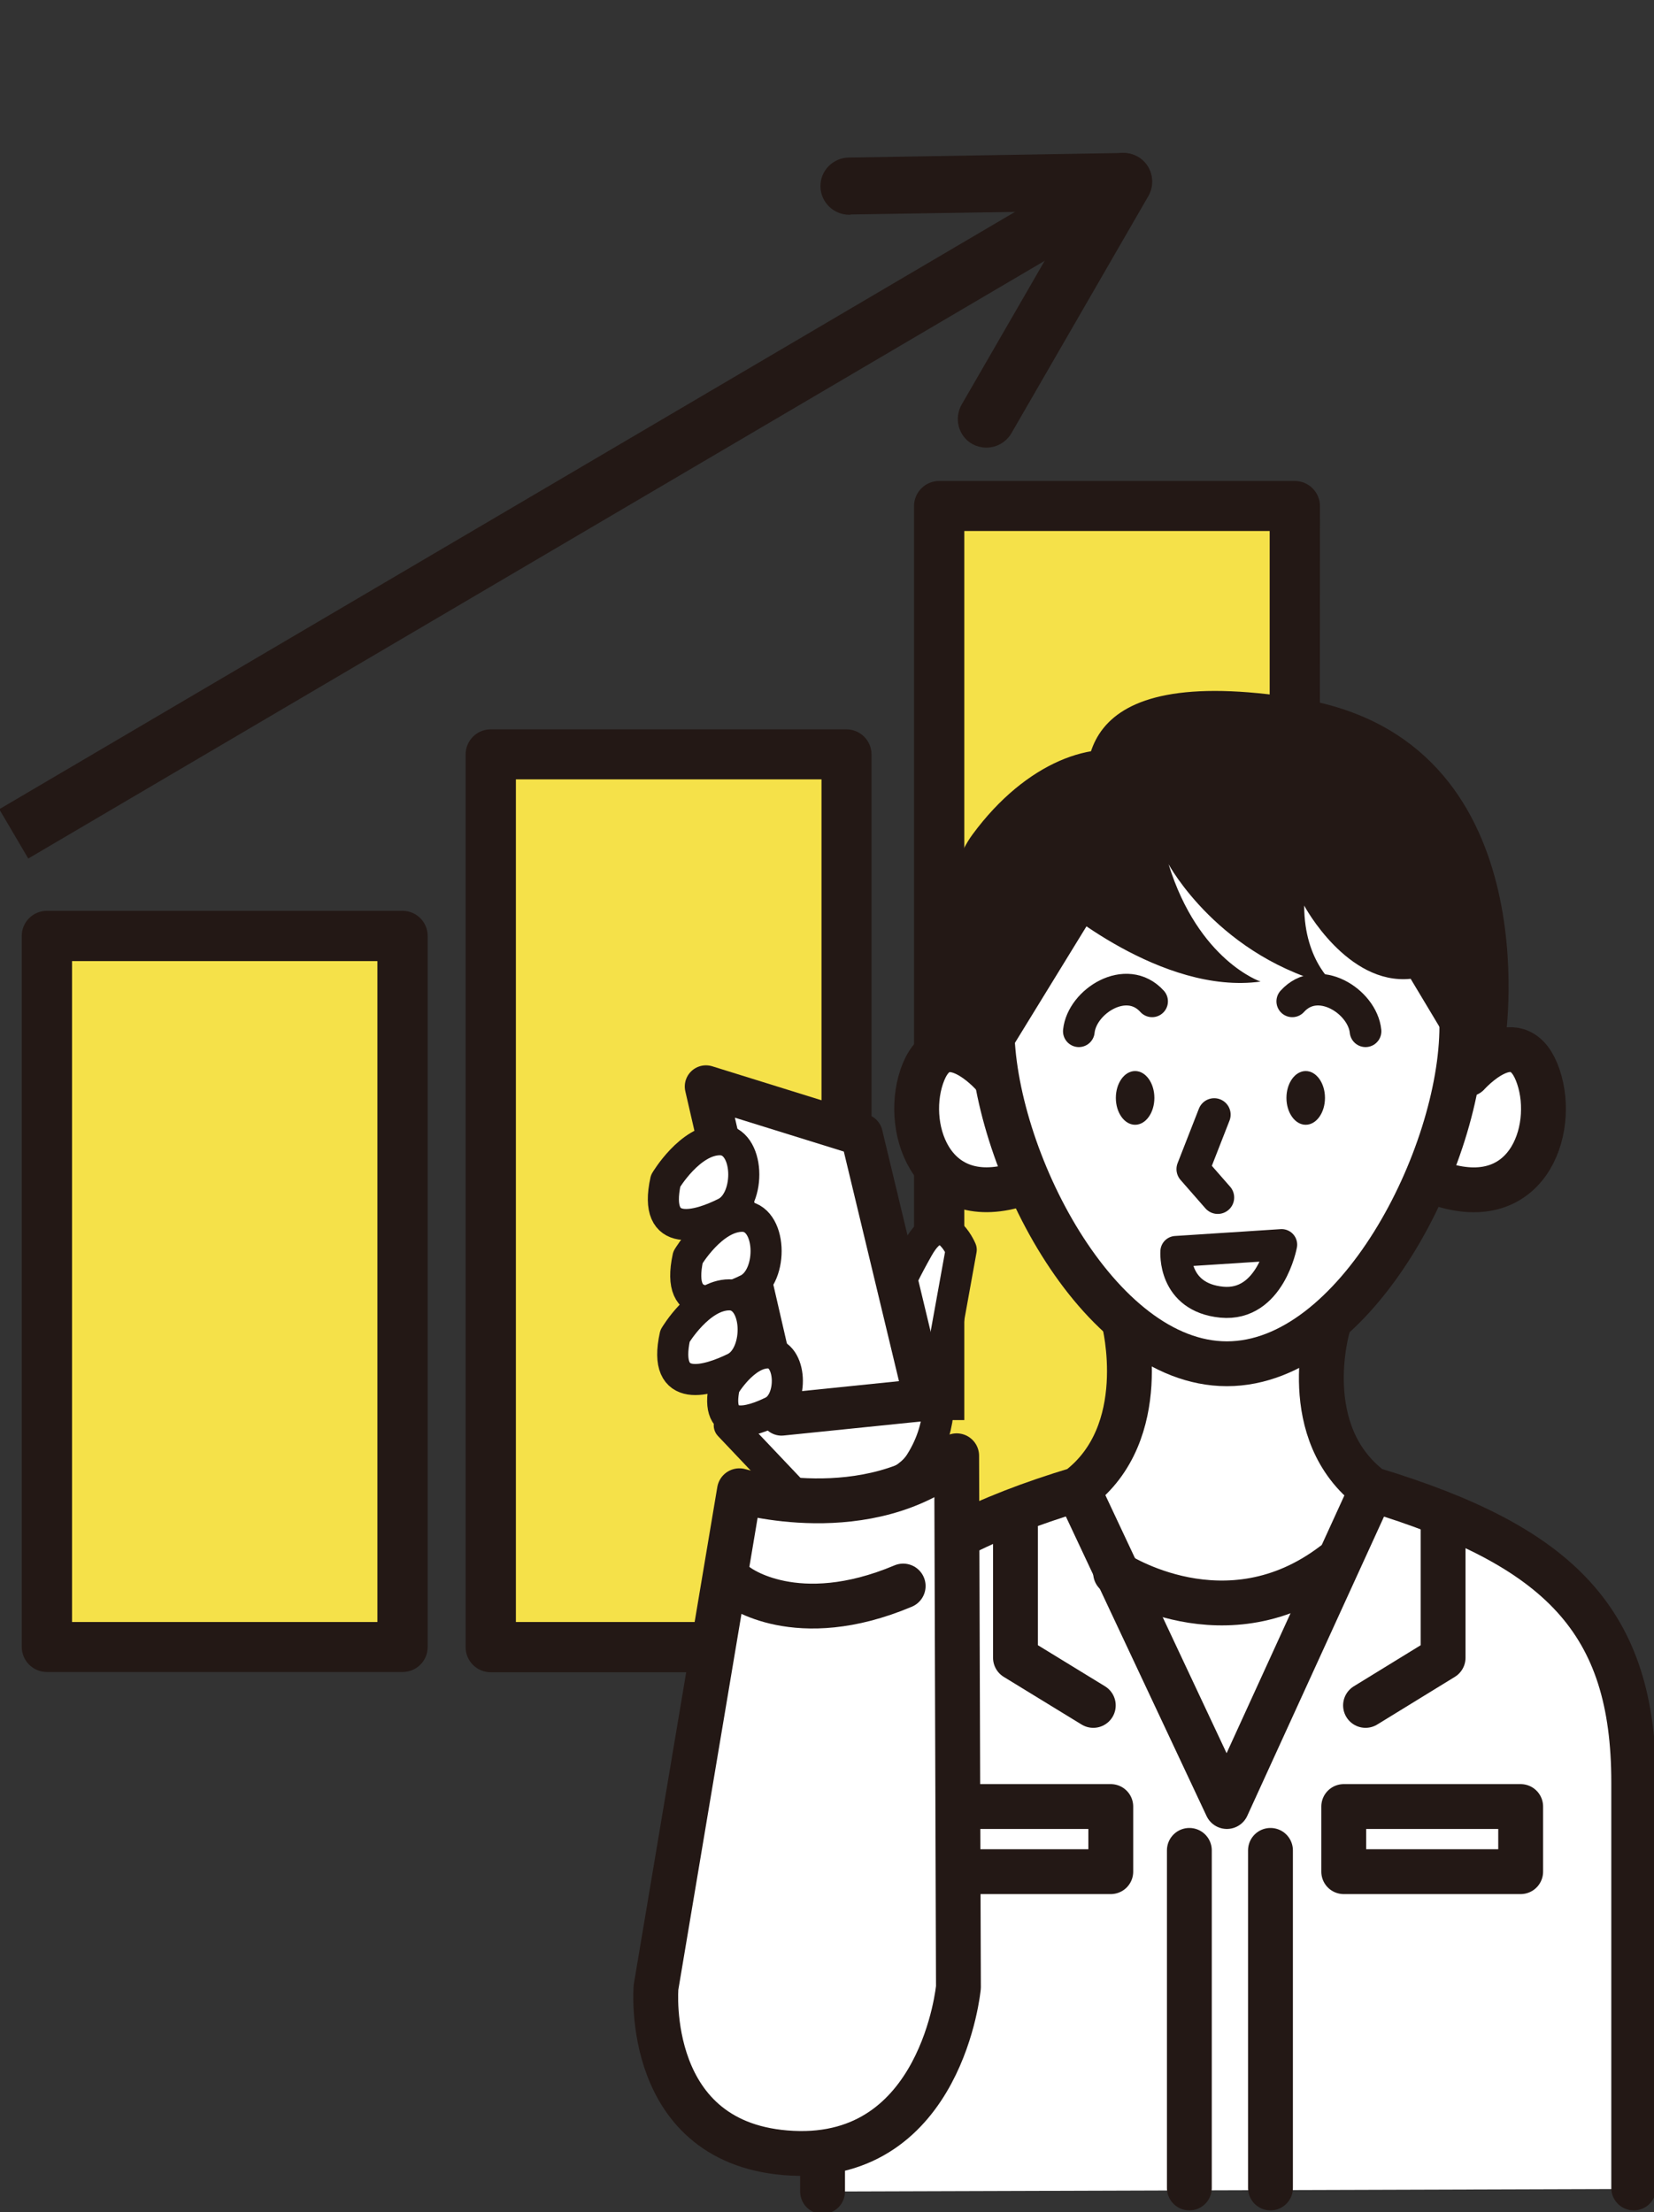
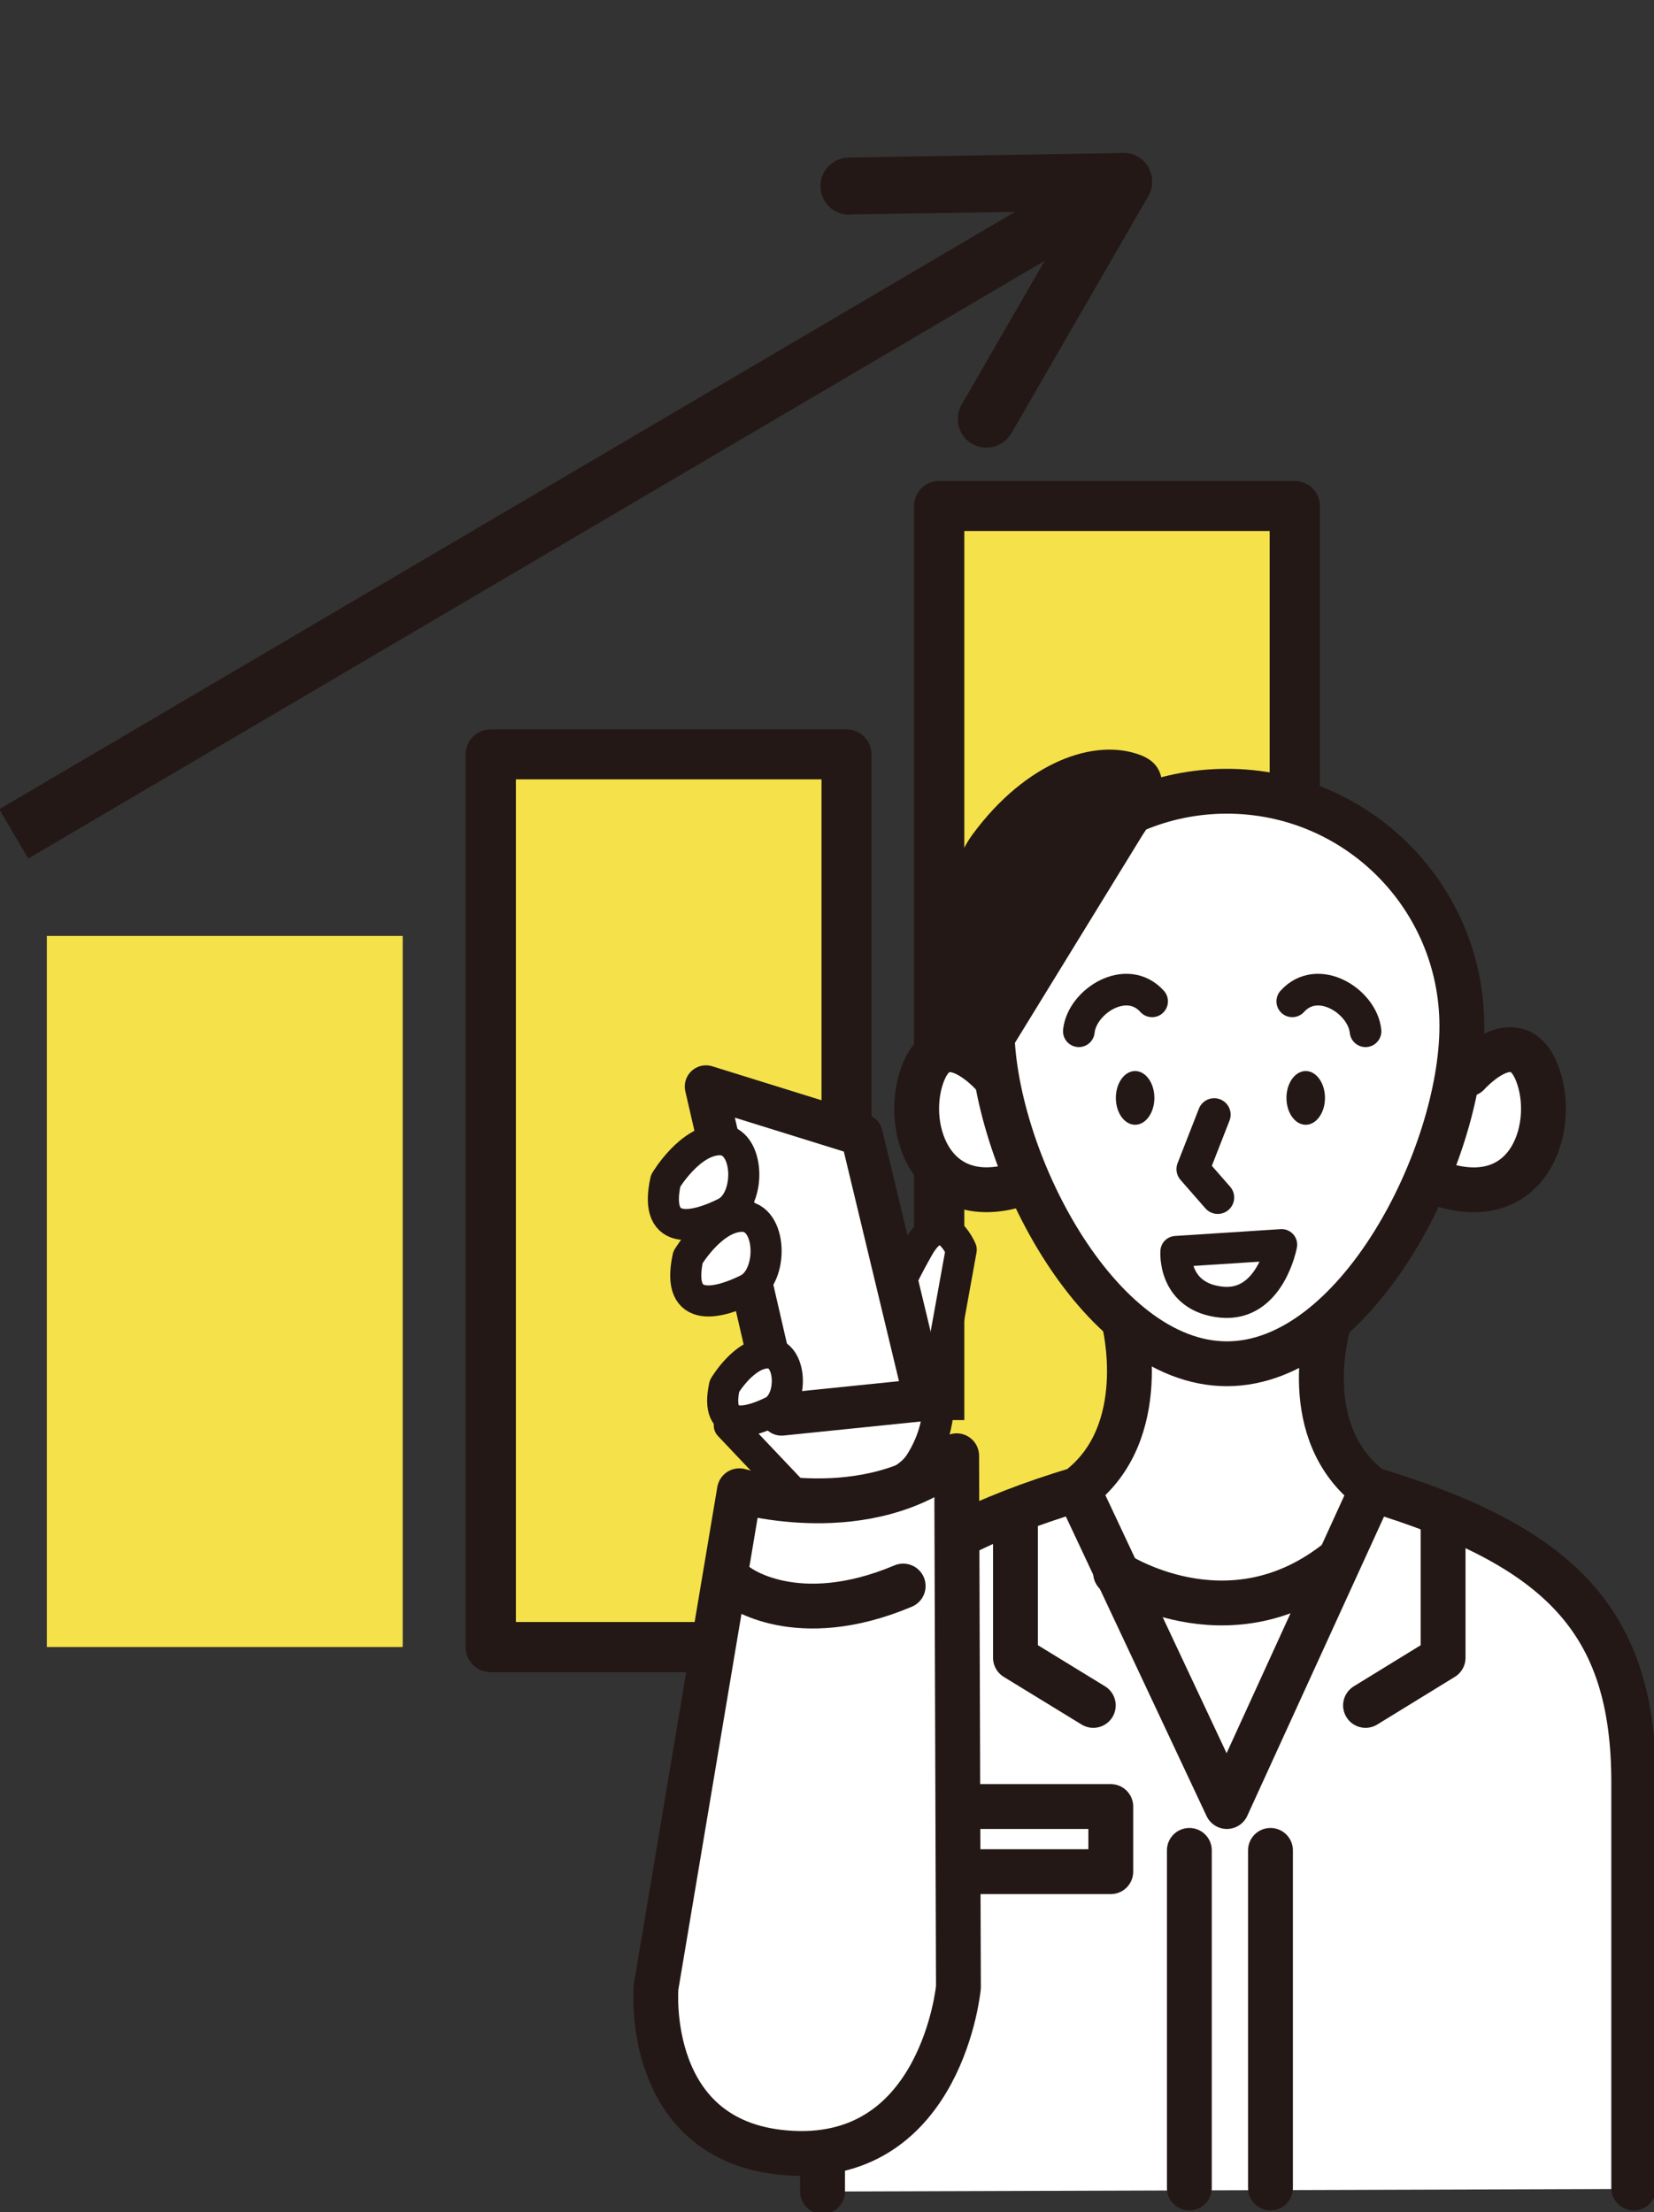
<svg xmlns="http://www.w3.org/2000/svg" version="1.1" id="レイヤー1" x="0px" y="0px" viewBox="0 0 652.5 872.8" style="enable-background:new 0 0 652.5 872.8;" xml:space="preserve">
  <rect x="0" y="0" width="652.5" height="872.8" fill="#333333" stroke="none" />
  <style type="text/css">
	.st0{fill:#F5E149;}
	.st1{fill:#2897BD;}
	.st2{fill:#231815;stroke:#231815;stroke-width:2.835;stroke-miterlimit:10;}
	.st3{fill:#231815;stroke:#231815;stroke-width:5.669;stroke-miterlimit:10;}
	.st4{fill:#231815;stroke:#231815;stroke-width:5.67;stroke-miterlimit:10;}
	.st5{fill:#FFFFFF;stroke:#231815;stroke-width:12.263;stroke-linecap:round;stroke-linejoin:round;stroke-miterlimit:10;}
	.st6{fill:#FFFFFF;}
	.st7{fill:none;stroke:#231815;stroke-width:15.556;stroke-linecap:round;stroke-linejoin:round;stroke-miterlimit:10;}
	.st8{fill:#FFFFFF;stroke:#231815;stroke-width:17.691;stroke-linecap:round;stroke-linejoin:round;stroke-miterlimit:10;}
	.st9{fill:none;stroke:#231815;stroke-width:17.691;stroke-linecap:round;stroke-linejoin:round;stroke-miterlimit:10;}
	.st10{fill:#231815;}
	.st11{fill:none;stroke:#231815;stroke-width:12.963;stroke-linecap:round;stroke-linejoin:round;stroke-miterlimit:10;}
	.st12{fill:none;stroke:#231815;stroke-width:12.49;stroke-linecap:round;stroke-linejoin:round;stroke-miterlimit:10;}
	.st13{fill:#FFFFFF;stroke:#231815;stroke-width:16.71;stroke-linecap:round;stroke-linejoin:round;stroke-miterlimit:10;}
	.st14{fill:none;stroke:#231815;stroke-width:12.263;stroke-linecap:round;stroke-linejoin:round;stroke-miterlimit:10;}
</style>
  <g>
    <g>
      <rect x="18.5" y="369.3" class="st0" width="140.3" height="280.5" />
    </g>
    <g>
      <rect x="18.5" y="369.3" class="st0" width="140.3" height="280.5" />
    </g>
  </g>
  <path class="st1" d="M333.9,535.1v-0.5V535.1z" />
  <g>
    <g>
      <polygon class="st0" points="370.5,494.3 370.5,199.7 510.8,199.7 510.8,521.6   " />
    </g>
    <g>
      <polygon class="st0" points="370.5,604.5 370.5,199.7 510.8,199.7 510.8,631.8   " />
    </g>
  </g>
  <polygon class="st0" points="333.9,452.1 333.9,297.7 193.6,297.7 193.6,649.9 257.8,649.9 331.1,649.5 333,482.3 " />
  <g>
-     <path class="st2" d="M158.8,658.3H18.5c-4.7,0-8.5-3.8-8.5-8.5V369.3c0-4.7,3.8-8.5,8.5-8.5h140.3c4.7,0,8.5,3.8,8.5,8.5v280.5   C167.3,654.6,163.5,658.3,158.8,658.3z M27,641.4h123.3V377.8H27V641.4z" />
-   </g>
+     </g>
  <g>
    <path class="st2" d="M280.2,658.4h-86.6c-4.7,0-8.5-3.8-8.5-8.5V297.7c0-4.7,3.8-8.5,8.5-8.5h140.3c4.7,0,8.5,3.8,8.5,8.5v312.2   h-16.9V306.1H202.1v335.3h78.1l0.7,17H280.2z" />
  </g>
  <g>
    <path class="st2" d="M519.2,464h-16.9V208.1H379v350.8h-17V199.7c0-4.7,3.8-8.5,8.5-8.5h140.3c4.7,0,8.5,3.8,8.5,8.5L519.2,464   L519.2,464z" />
  </g>
  <g>
    <path class="st3" d="M7.8,327.6L440.7,73.1L7.8,327.6z" />
    <rect x="-26.8" y="191.9" transform="matrix(0.862 -0.507 0.507 0.862 -70.603 141.296)" class="st4" width="502.2" height="16.9" />
  </g>
  <g>
    <path class="st3" d="M335.1,73.4l108.1-1.7L335.1,73.4z" />
    <path class="st3" d="M335,81.9c-4.6,0-8.4-3.7-8.5-8.3c-0.1-4.7,3.7-8.5,8.3-8.6L443,63.2h0.1c4.6,0,8.4,3.7,8.5,8.3   c0.1,4.7-3.7,8.5-8.3,8.6l-108.1,1.7C335.1,81.9,335.1,81.9,335,81.9z" />
  </g>
  <g>
    <path class="st3" d="M389.1,165.3l54.1-93.7L389.1,165.3z" />
    <path class="st3" d="M389.1,173.8c-1.4,0-2.9-0.4-4.2-1.1c-4-2.3-5.4-7.5-3.1-11.6l54.1-93.7c2.3-4.1,7.5-5.4,11.6-3.1   c4,2.3,5.4,7.5,3.1,11.6l-54.1,93.7C394.9,172.3,392,173.8,389.1,173.8z" />
  </g>
  <g>
    <path class="st5" d="M352.6,513.1c0,0,0-3.7,9.6-20.7c9.6-17,17,0.7,17,0.7l-9.6,53.1c0,0,3.7,14.8-6.6,31s-48,14-48,14l-27.3-28.8   L352.6,513.1z" />
    <g>
      <polygon class="st6" points="327.6,864.7 321.8,703.3 330.3,653.2 344.9,631.4 382.1,601.5 432,583.3 445.6,558.8 450.1,499     520,486.2 521.8,548.9 533.6,587 585.3,604.2 628.9,635.1 644.3,674.1 645.2,863.7   " />
      <path class="st7" d="M642.8,811.5" />
      <g>
        <path class="st8" d="M391.4,423.8c0,0-18.8-21.1-27.1-0.8c-8.3,20.4,2.3,55,36.9,44.5" />
        <path class="st8" d="M569.3,467.5c34.7,10.6,45.2-24.1,36.9-44.5s-27.1,0.8-27.1,0.8" />
        <path class="st8" d="M576.7,404.9c0,51.2-41.5,133.2-92.7,133.2c-51.2,0-92.7-82-92.7-133.2c0-51.2,41.5-92.7,92.7-92.7     C535.2,312.2,576.7,353.7,576.7,404.9z" />
        <path class="st9" d="M443.4,521.4c0,0,11.4,44-18.2,66.2c-74.6,22.6-103.4,52-103.4,115.7" />
        <path class="st9" d="M644.5,863.3v-160c0-63.6-28.8-93.1-103.4-115.7c-29.6-22.2-17.3-63.9-17.3-63.9" />
        <ellipse class="st10" cx="447.8" cy="433.2" rx="7.6" ry="10.6" />
        <ellipse class="st10" cx="515.1" cy="433.2" rx="7.6" ry="10.6" />
        <polyline class="st11" points="479,439.8 470.6,461.3 480.4,472.5    " />
      </g>
      <path class="st12" d="M425.6,406.9c1.2-11.8,18.8-23,28.9-11.8" />
      <path class="st12" d="M538.7,406.9c-1.2-11.8-18.8-23-28.9-11.8" />
-       <path class="st10" d="M556.5,386.2l16,26.7l21.4-3.1c0,0,17.8-118.2-81.6-134.2c-91.4-14.7-86.9,28.5-81.1,52.2l-14.7,28.6    c0,0,41.7,36.3,80.8,30.9c0,0-24.5-8.2-36.3-46.3c0,0,20,37.2,66.2,48.1c0,0-12.7-9.1-12.7-31.8    C514.5,357.4,531.4,388.8,556.5,386.2z" />
      <path class="st10" d="M450.9,329.2L397,417h-16c0,0-18.3-59.3,2.7-87.8c21-28.5,48.1-38.3,66.4-31.2    C468.3,305.1,450.9,329.2,450.9,329.2z" />
      <polyline class="st9" points="425.2,587.6 484,712.8 541.2,587.6   " />
      <polyline class="st9" points="569.3,602.8 569.3,654.1 538.7,672.9   " />
      <polyline class="st9" points="400.6,602.8 400.6,654.1 431.3,672.9   " />
-       <rect x="530.1" y="712.8" class="st9" width="69.8" height="25.7" />
      <rect x="368.4" y="712.8" class="st9" width="69.8" height="25.7" />
      <line class="st9" x1="469.2" y1="730.1" x2="469.2" y2="863.3" />
      <line class="st9" x1="501.2" y1="730.1" x2="501.2" y2="863.3" />
      <path class="st7" d="M279.9,777.9" />
      <path class="st9" d="M440.1,620.6c0,0,43.6,29,86.2-3.6" />
    </g>
    <polygon class="st13" points="365,552.3 308.3,558.1 278.5,428.7 339.9,447.8  " />
    <path class="st14" d="M463.9,493.8l41.7-2.7c0,0-4.5,24.5-23.6,22.7C462.5,511.9,463.9,493.8,463.9,493.8z" />
    <path class="st5" d="M262.6,465.9c0,0,9.6-16.2,21.4-16.2s12.5,23.6,2.2,28.8S257.4,489.5,262.6,465.9z" />
    <path class="st5" d="M271.4,496.1c0,0,9.6-16.2,21.4-16.2s12.5,23.6,2.2,28.8C284.7,513.8,266.3,519.7,271.4,496.1z" />
-     <path class="st5" d="M266.3,527.1c0,0,9.6-16.2,21.4-16.2s12.5,23.6,2.2,28.8C279.5,544.8,261.1,550.7,266.3,527.1z" />
    <path class="st5" d="M285.8,546.9c0,0,7.7-13.1,17.2-13.1s10.1,19,1.8,23.1S281.7,565.9,285.8,546.9z" />
    <path class="st8" d="M291.7,588.2c0,0,50.8,15.2,85.7-13.8l0.7,209.7c0,0-6.4,68.4-65.5,65.5s-53.8-65.5-53.8-65.5L291.7,588.2z" />
    <path class="st8" d="M291,625.8c0,0,23.1,17.8,65.3,0" />
  </g>
  <line class="st9" x1="324.5" y1="852.1" x2="324.5" y2="864.7" />
</svg>